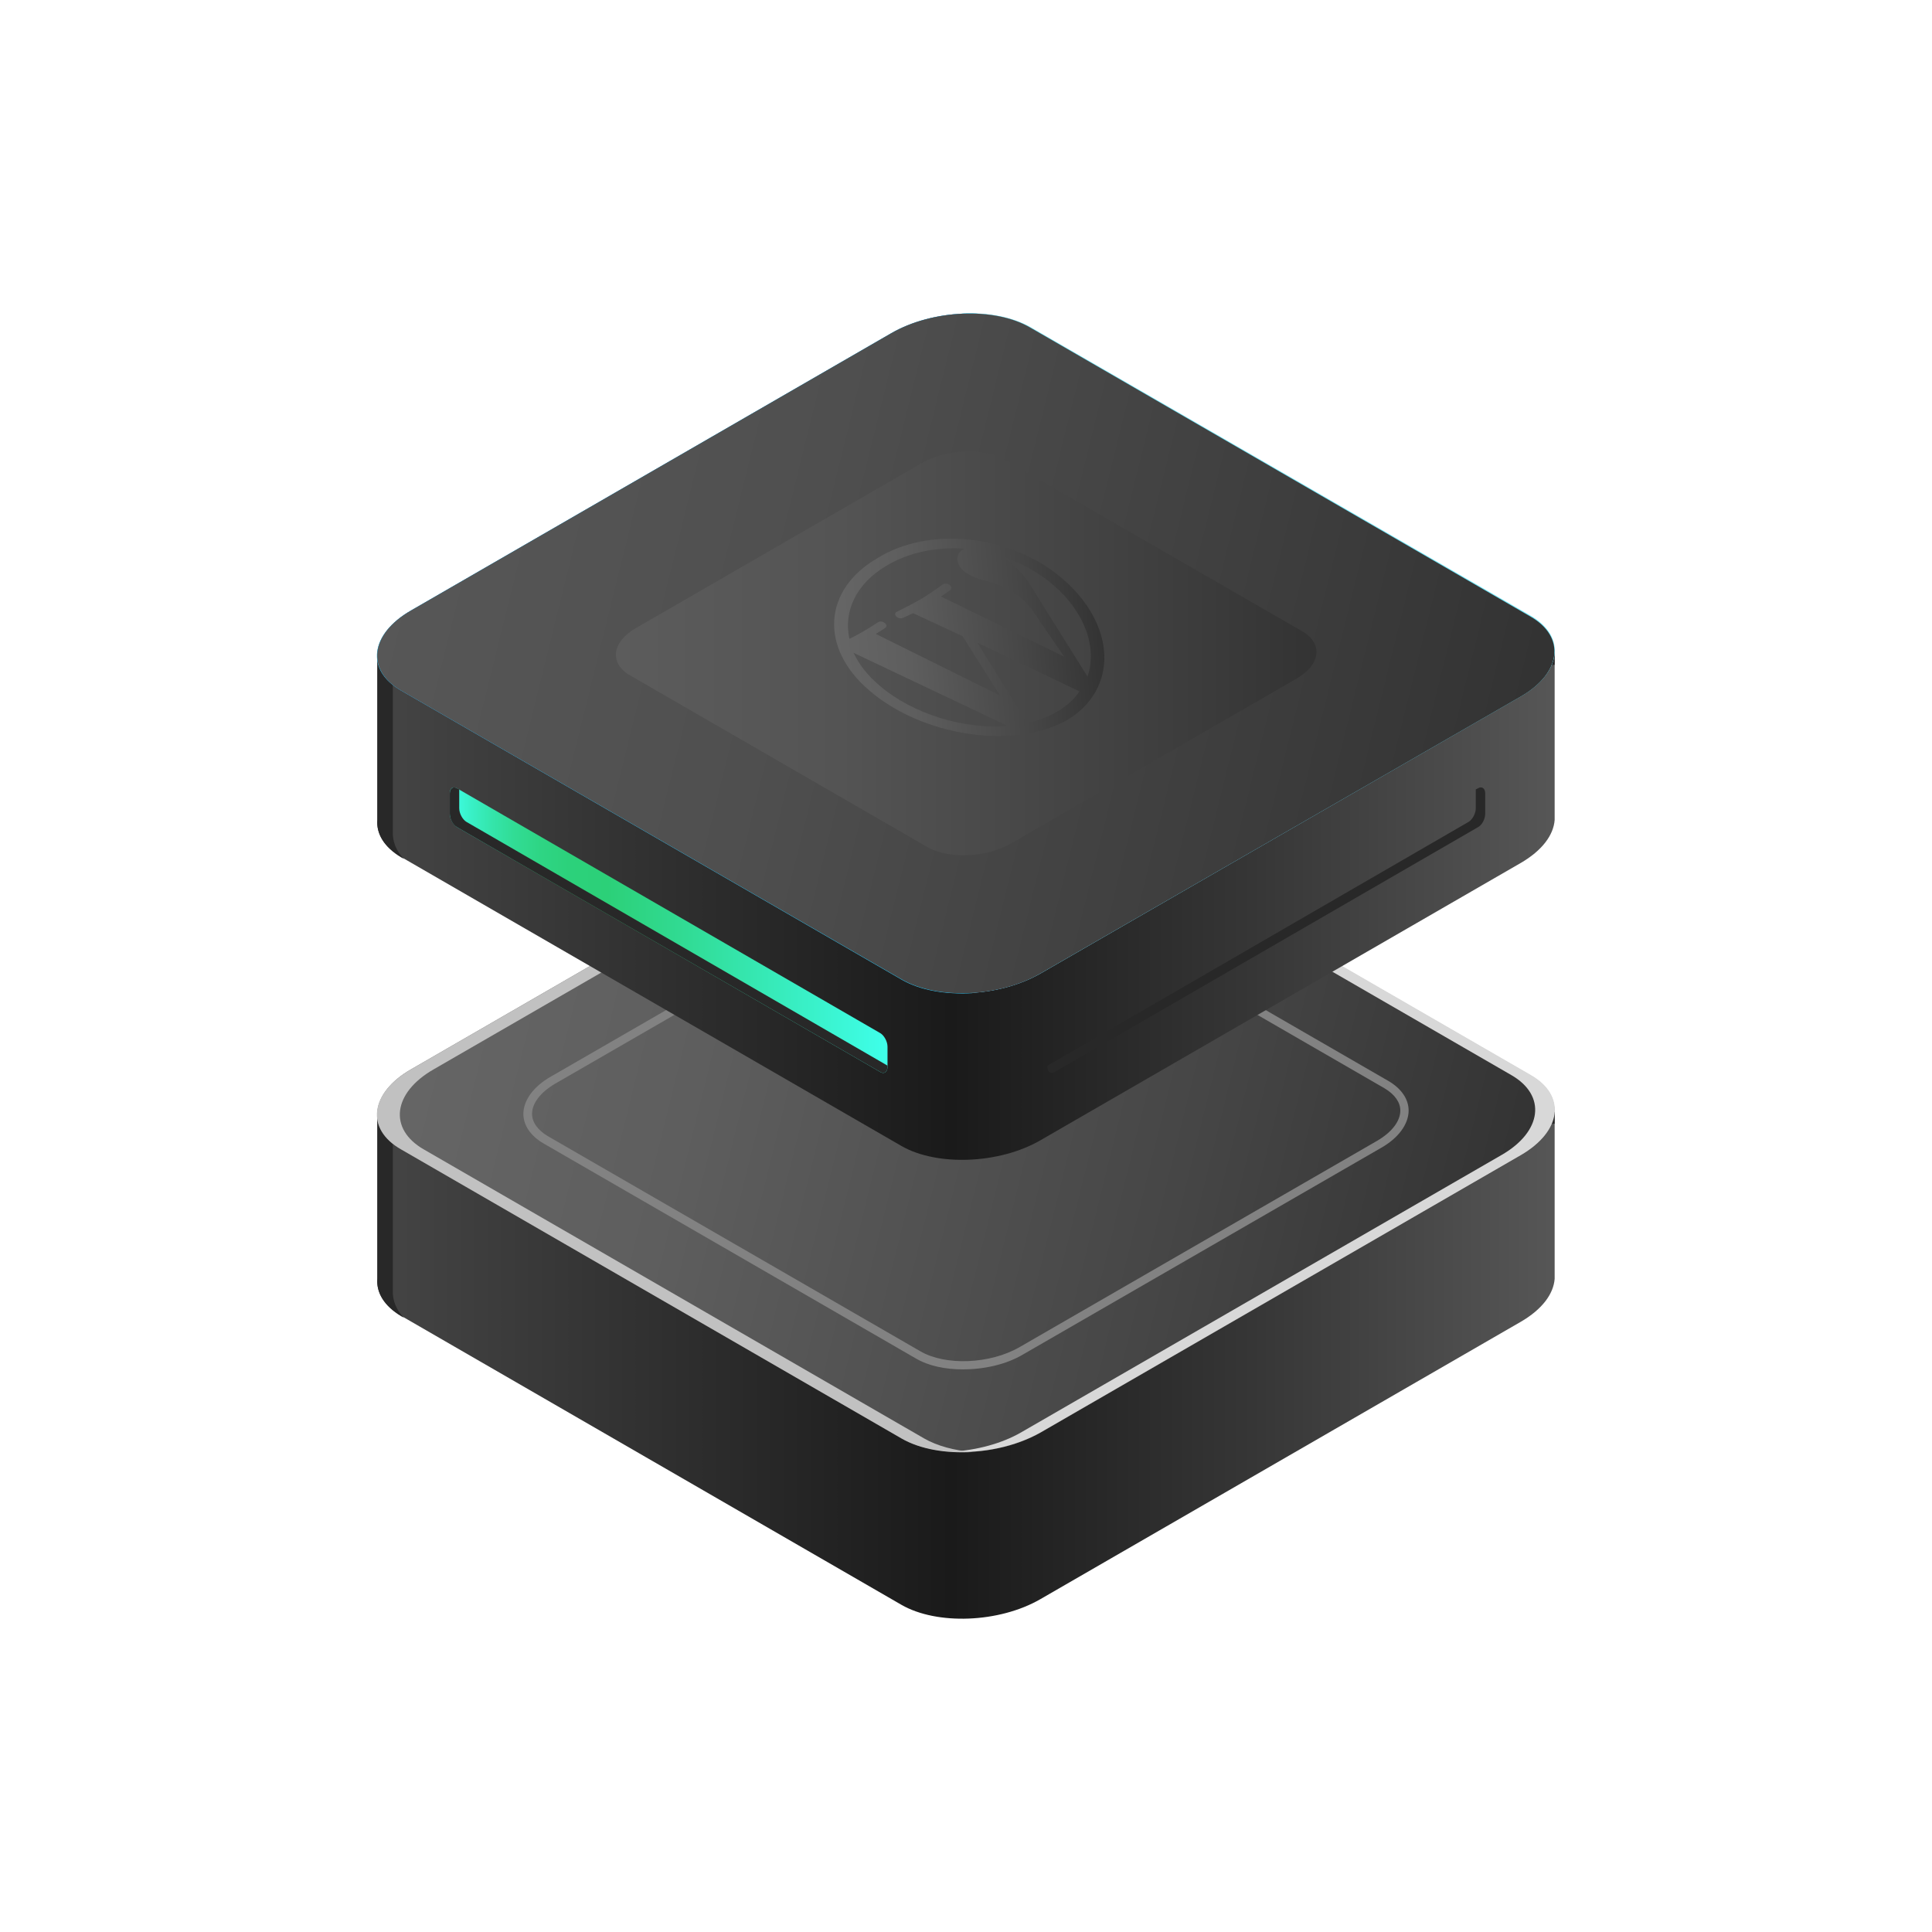
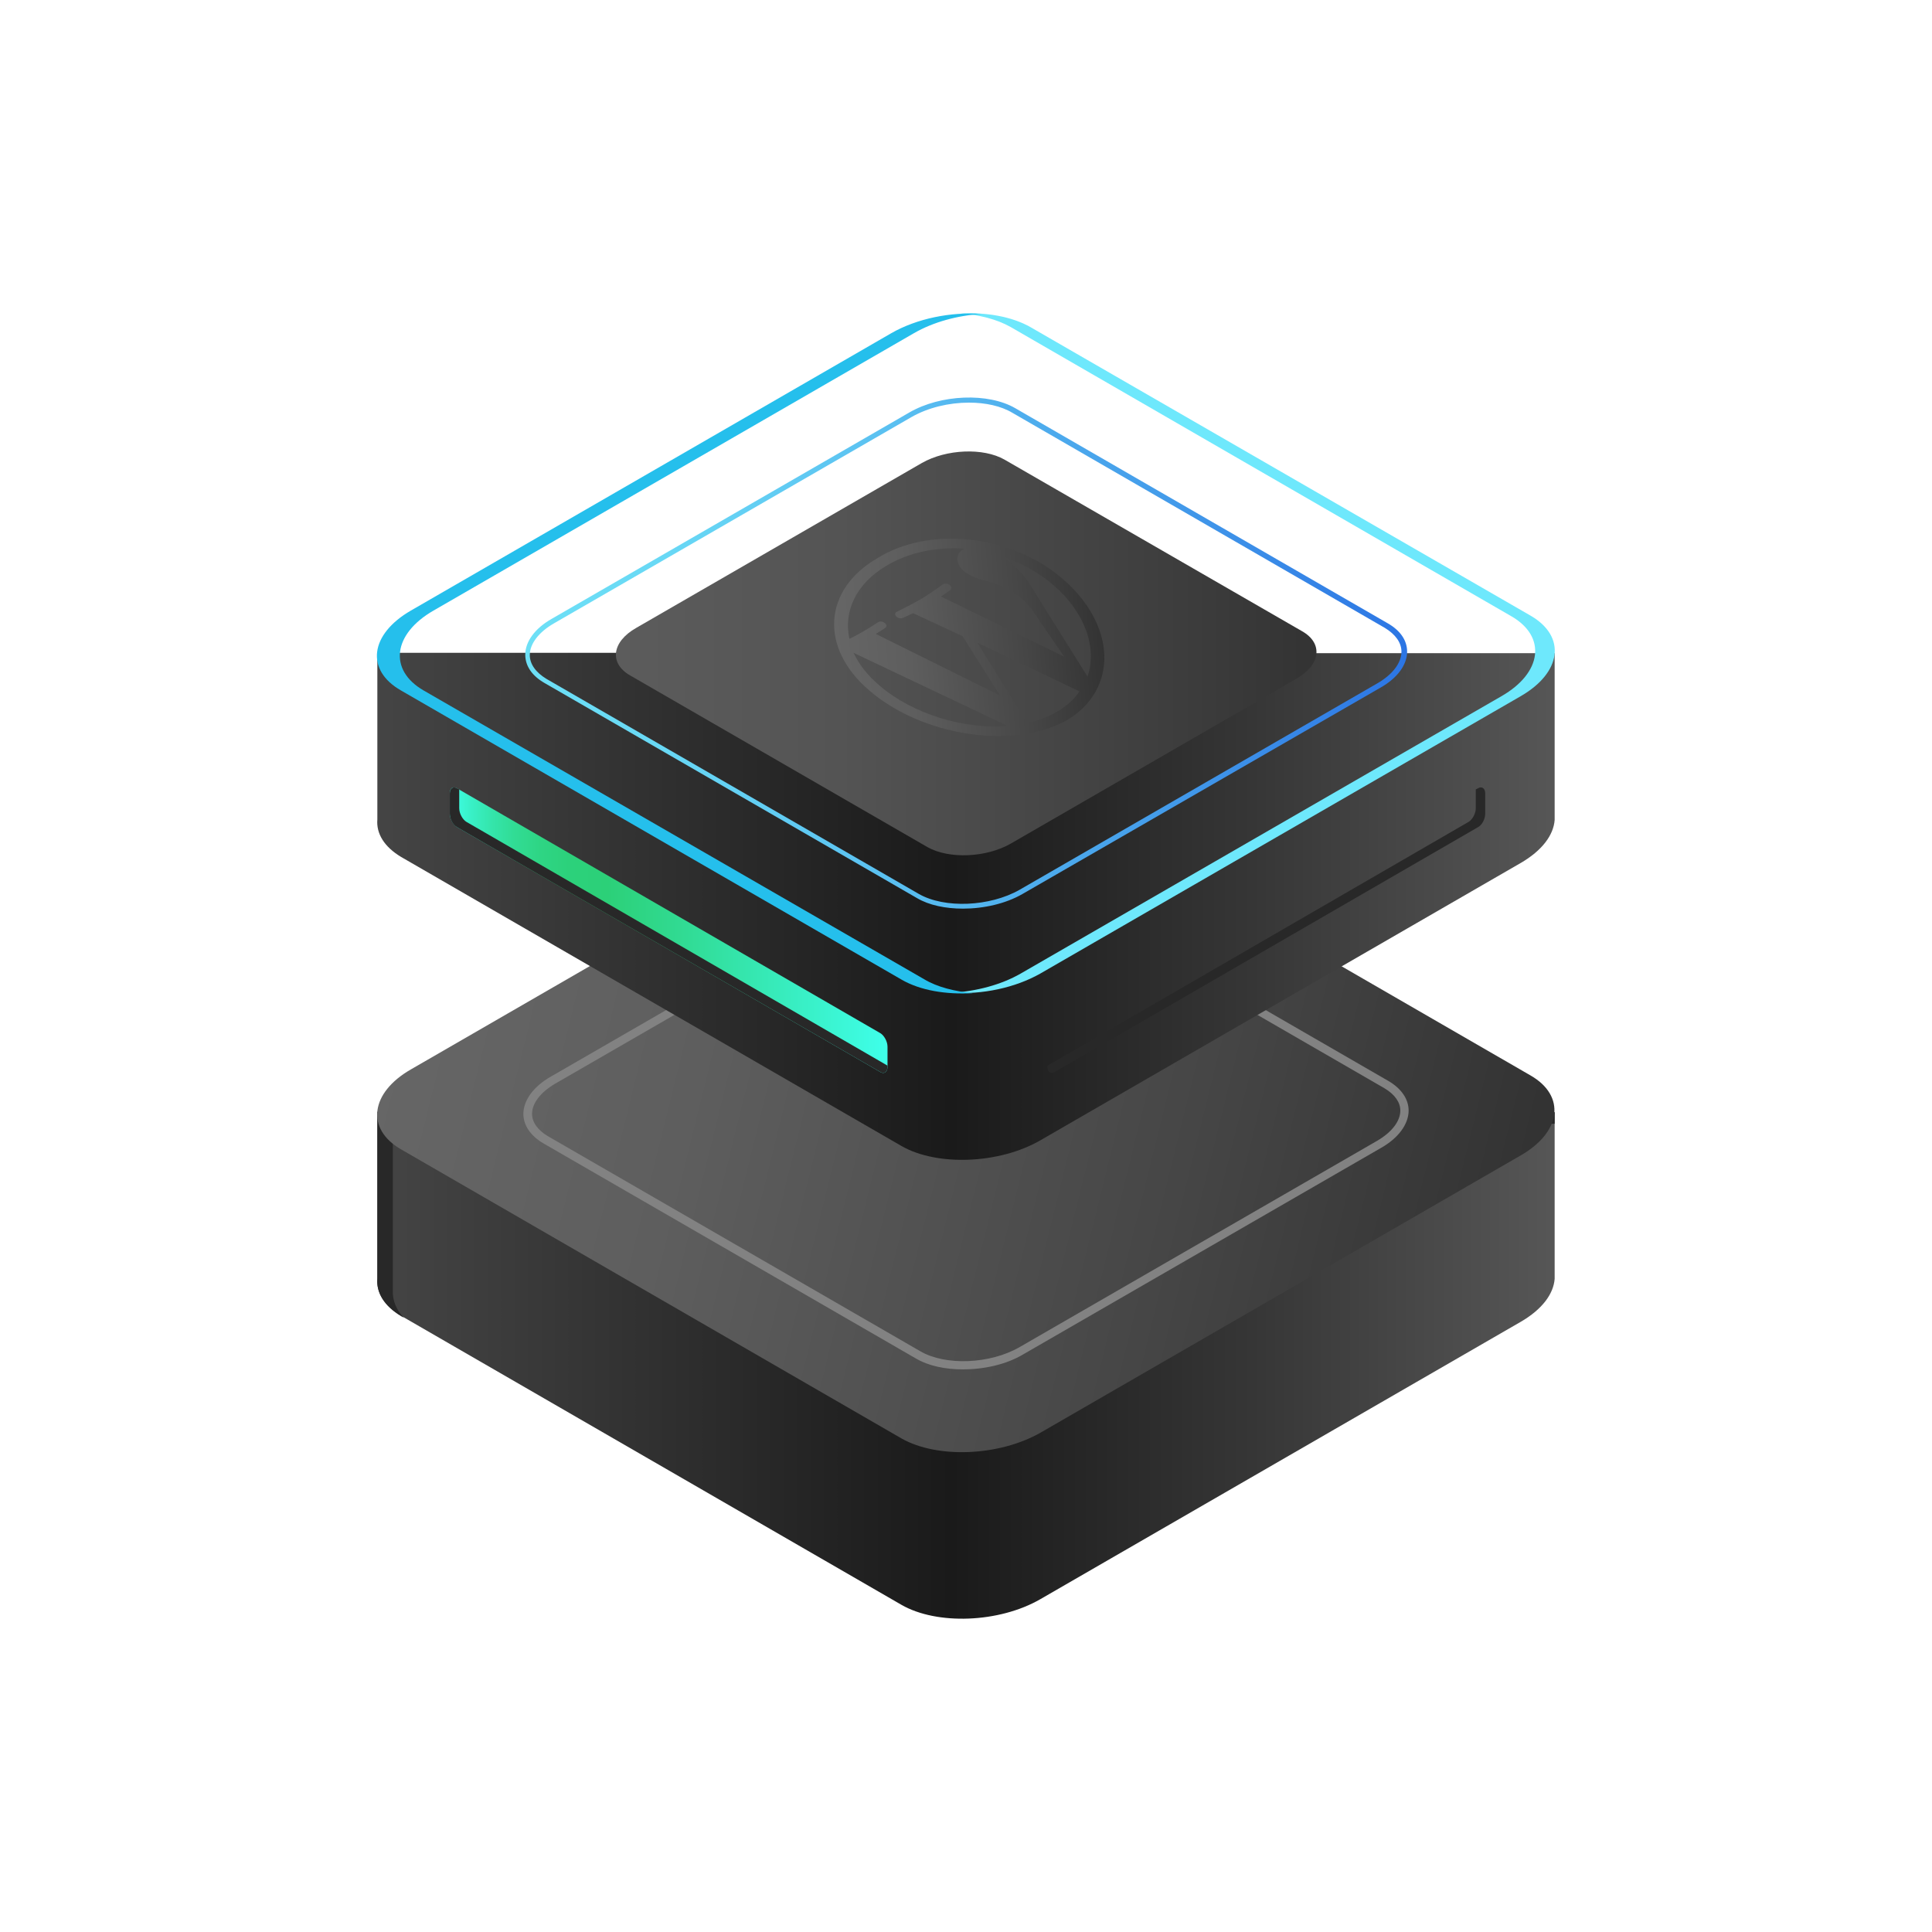
<svg xmlns="http://www.w3.org/2000/svg" version="1.1" id="Layer_1" x="0px" y="0px" viewBox="0 0 512 512" style="enable-background:new 0 0 512 512;" xml:space="preserve">
  <style type="text/css"> .st0{fill:url(#SVGID_1_);} .st1{fill:#282828;} .st2{fill:url(#SVGID_2_);} .st3{fill:#D8D8D8;} .st4{fill:#828282;} .st5{fill:#C1C1C1;} .st6{fill:#480689;} .st7{fill:url(#SVGID_3_);} .st8{fill:url(#SVGID_4_);} .st9{fill:#6EE8FC;} .st10{fill:url(#SVGID_5_);} .st11{fill:#25BFEC;} .st12{fill:url(#SVGID_6_);} .st13{fill:url(#SVGID_7_);} .st14{fill:url(#SVGID_8_);} .st15{fill:url(#SVGID_9_);} </style>
  <g>
    <linearGradient id="SVGID_1_" gradientUnits="userSpaceOnUse" x1="70.432" y1="173.15" x2="450.685" y2="173.15" gradientTransform="matrix(1 0 0 -1 0 512)">
      <stop offset="0" style="stop-color:#4D4D4D" />
      <stop offset="0.478" style="stop-color:#1A1A1A" />
      <stop offset="0.687" style="stop-color:#363636" />
      <stop offset="1" style="stop-color:#666666" />
    </linearGradient>
    <path class="st0" d="M412.1,294.7h-65.8l-73.2-42.3c-9.4-5.4-25.9-4.8-36.8,1.5l-70.6,40.7H100v44.2l0,0c-0.3,3.7,1.8,7.2,6.3,9.9 l132.6,76.6c9.4,5.4,25.9,4.8,36.8-1.5L403,350.3c5.7-3.3,8.7-7.4,9-11.4l0,0v-44.2H412.1z" />
    <path class="st1" d="M104.1,341.9L104.1,341.9v-44.2h65.7l70.6-40.7c10.9-6.3,27.4-7,36.8-1.5l73.2,42.3H412v-3h-65.8L273,252.5 c-9.4-5.4-25.9-4.8-36.8,1.5l-70.6,40.7H100v44.2l0,0c-0.3,3.7,1.8,7.2,6.3,9.9l0.7,0.4C104.9,347,104,344.5,104.1,341.9z" />
    <linearGradient id="SVGID_2_" gradientUnits="userSpaceOnUse" x1="516.748" y1="-388.219" x2="696.114" y2="-232.883" gradientTransform="matrix(0.866 0.5 1 -0.577 38.106 -187.765)">
      <stop offset="0" style="stop-color:#666666" />
      <stop offset="0.273" style="stop-color:#5E5E5E" />
      <stop offset="0.706" style="stop-color:#464646" />
      <stop offset="1" style="stop-color:#333333" />
    </linearGradient>
    <path class="st2" d="M238.9,381.2l-132.6-76.6c-9.4-5.4-8.2-15,2.6-21.2l127.3-73.5c10.9-6.3,27.4-7,36.8-1.5L405.6,285 c9.4,5.4,8.2,15-2.6,21.2l-127.3,73.5C264.8,385.9,248.4,386.6,238.9,381.2z" />
-     <path class="st3" d="M405.7,284.9l-132.6-76.6c-4.9-2.8-11.7-4-18.6-3.6c5,0.3,9.7,1.5,13.4,3.6l132.6,76.6 c9.4,5.4,8.2,15-2.6,21.2l-127.3,73.5c-5.2,3-11.8,4.7-18.2,5.1c8,0.5,16.7-1.3,23.4-5.1l127.3-73.5 C413.9,299.8,415.1,290.3,405.7,284.9z" />
    <path class="st4" d="M255.2,362.9c-4.7,0-9.1-0.9-12.5-2.9L144,303c-3.4-2-5.3-4.8-5.3-7.8c0-3.6,2.7-7.3,7.3-9.9l94.8-54.7 c8.4-4.9,21.2-5.4,28.5-1.1l98.7,57c3.4,2,5.3,4.8,5.3,7.8c0,3.6-2.7,7.3-7.3,9.9l-94.8,54.7C266.7,361.6,260.8,362.9,255.2,362.9z M256.8,228.8c-5.2,0-10.7,1.3-14.9,3.7l-94.8,54.7c-3.9,2.3-6.1,5.2-6.1,8c0,2.2,1.5,4.3,4.2,5.9l98.7,57 c6.7,3.9,18.5,3.4,26.3-1.1l94.8-54.7c3.9-2.3,6.1-5.2,6.1-8c0-2.2-1.5-4.3-4.2-5.9l-98.7-57C265.1,229.6,261.1,228.8,256.8,228.8z " />
-     <path class="st5" d="M244.9,381.2l-132.6-76.6c-9.4-5.4-8.2-15,2.6-21.2l127.3-73.5c5.2-3,11.6-4.7,17.9-5.1 c-8.1-0.6-17.1,1.2-23.9,5.1l-127.3,73.5c-10.9,6.3-12.1,15.8-2.6,21.2l132.6,76.6c5,2.9,11.8,4,18.9,3.6 C252.9,384.4,248.4,383.2,244.9,381.2z" />
  </g>
  <path class="st6" d="M255.2,302.1c-4.7,0-9.1-0.9-12.5-2.9l-98.7-57c-3.4-2-5.3-4.8-5.3-7.8c0-3.6,2.7-7.3,7.3-9.9l94.8-54.7 c8.4-4.9,21.2-5.4,28.5-1.1l98.7,57c3.4,2,5.3,4.8,5.3,7.8c0,3.6-2.7,7.3-7.3,9.9l-94.8,54.7C266.7,300.8,260.8,302.1,255.2,302.1z M256.8,168c-5.2,0-10.7,1.3-14.9,3.7l-94.8,54.7c-3.9,2.3-6.1,5.2-6.1,8c0,2.2,1.5,4.3,4.2,5.9l98.7,57c6.7,3.9,18.5,3.4,26.3-1.1 l94.8-54.7c3.9-2.3,6.1-5.2,6.1-8c0-2.2-1.5-4.3-4.2-5.9l-98.7-57C265.1,168.8,261.1,168,256.8,168z" />
  <linearGradient id="SVGID_3_" gradientUnits="userSpaceOnUse" x1="70.432" y1="294.75" x2="450.685" y2="294.75" gradientTransform="matrix(1 0 0 -1 0 512)">
    <stop offset="0" style="stop-color:#4D4D4D" />
    <stop offset="0.478" style="stop-color:#1A1A1A" />
    <stop offset="0.687" style="stop-color:#363636" />
    <stop offset="1" style="stop-color:#666666" />
  </linearGradient>
  <path class="st7" d="M412.1,173.1h-65.8l-73.2-42.3c-9.4-5.4-25.9-4.8-36.8,1.5L165.7,173H100v44.2l0,0c-0.3,3.7,1.8,7.2,6.3,9.9 l132.6,76.6c9.4,5.4,25.9,4.8,36.8-1.5L403,228.7c5.7-3.3,8.7-7.4,9-11.4l0,0v-44.2H412.1z" />
-   <path class="st1" d="M104.1,220.3L104.1,220.3v-44.2h65.7l70.6-40.7c10.9-6.3,27.4-7,36.8-1.5l73.2,42.3H412v-3h-65.8L273,130.9 c-9.4-5.4-25.9-4.8-36.8,1.5l-70.6,40.7H100v44.2l0,0c-0.3,3.7,1.8,7.2,6.3,9.9l0.7,0.4C104.9,225.4,104,222.9,104.1,220.3z" />
  <linearGradient id="SVGID_4_" gradientUnits="userSpaceOnUse" x1="395.134" y1="-282.909" x2="574.5" y2="-127.573" gradientTransform="matrix(0.866 0.5 1 -0.577 38.106 -187.765)">
    <stop offset="0" style="stop-color:#267FE5" />
    <stop offset="0.17" style="stop-color:#2C87E7" />
    <stop offset="0.441" style="stop-color:#3D9FEB" />
    <stop offset="0.777" style="stop-color:#59C4F2" />
    <stop offset="1" style="stop-color:#6EE1F8" />
  </linearGradient>
-   <path class="st8" d="M238.9,259.5L106.3,183c-9.4-5.4-8.2-15,2.6-21.2l127.3-73.5c10.9-6.3,27.4-7,36.8-1.5l132.6,76.6 c9.4,5.4,8.2,15-2.6,21.2L275.7,258C264.8,264.3,248.4,265,238.9,259.5z" />
  <path class="st9" d="M405.7,163.2L273.1,86.7c-4.9-2.8-11.7-4-18.6-3.6c5,0.3,9.7,1.5,13.4,3.6l132.6,76.6c9.4,5.4,8.2,15-2.6,21.2 L270.5,258c-5.2,3-11.8,4.7-18.2,5.1c8,0.5,16.7-1.3,23.4-5.1L403,184.5C413.9,178.2,415.1,168.7,405.7,163.2z" />
  <linearGradient id="SVGID_5_" gradientUnits="userSpaceOnUse" x1="139.2" y1="338.926" x2="372.9" y2="338.926" gradientTransform="matrix(1 0 0 -1 0 512)">
    <stop offset="0" style="stop-color:#6DE0F6" />
    <stop offset="0.16" style="stop-color:#68D8F5" />
    <stop offset="0.414" style="stop-color:#5AC0F1" />
    <stop offset="0.729" style="stop-color:#439BEA" />
    <stop offset="1" style="stop-color:#2C75E4" />
  </linearGradient>
  <path class="st10" d="M255.2,240.8c-4.6,0-9-0.9-12.2-2.8l-98.7-57c-3.3-1.9-5.1-4.5-5.1-7.5c0-3.5,2.6-7,7-9.5l94.8-54.7 c8.3-4.8,20.9-5.3,28.1-1.1l98.7,57c3.3,1.9,5.1,4.5,5.1,7.5c0,3.5-2.6,7-7,9.5L271,236.9C266.5,239.5,260.7,240.8,255.2,240.8z M256.8,106.7c-5.3,0-10.8,1.3-15.2,3.8l-94.8,54.7c-4,2.3-6.4,5.4-6.4,8.4c0,2.4,1.6,4.6,4.4,6.3l98.7,57 c6.8,3.9,18.8,3.4,26.7-1.1l94.8-54.7c4-2.3,6.4-5.4,6.4-8.4c0-2.4-1.6-4.6-4.4-6.3l-98.7-57C265.3,107.6,261.2,106.7,256.8,106.7z" />
  <path class="st11" d="M244.9,259.5L112.3,183c-9.4-5.4-8.2-15,2.6-21.2l127.3-73.5c5.2-3,11.6-4.7,17.9-5.1 c-8.1-0.6-17.1,1.2-23.9,5.1l-127.3,73.5c-10.9,6.3-12.1,15.8-2.6,21.2l132.6,76.6c5,2.9,11.8,4,18.9,3.6 C252.9,262.7,248.4,261.6,244.9,259.5z" />
  <path class="st1" d="M389.2,217.8c1-0.6,1.9-2.2,1.9-3.6v-5l0.6-0.3c1-0.6,1.9,0,1.9,1.4v5.3c0,1.4-0.8,3-1.9,3.6l-112.2,64.9 c-1,0.6-1.9,0-1.9-1.4v-0.3L389.2,217.8z" />
  <linearGradient id="SVGID_6_" gradientUnits="userSpaceOnUse" x1="119.2" y1="265.5" x2="235.2" y2="265.5" gradientTransform="matrix(1 0 0 -1 0 512)">
    <stop offset="0" style="stop-color:#3FFFEA" />
    <stop offset="4.627878e-02" style="stop-color:#39F1C8" />
    <stop offset="9.608101e-02" style="stop-color:#34E5AB" />
    <stop offset="0.149" style="stop-color:#31DC94" />
    <stop offset="0.207" style="stop-color:#2ED584" />
    <stop offset="0.272" style="stop-color:#2CD17B" />
    <stop offset="0.36" style="stop-color:#2CD078" />
    <stop offset="0.537" style="stop-color:#31DB94" />
    <stop offset="0.917" style="stop-color:#3CF8DA" />
    <stop offset="1" style="stop-color:#3FFFEA" />
  </linearGradient>
  <path class="st12" d="M233.3,284.1l-112.2-64.9c-1-0.6-1.9-2.2-1.9-3.6v-5.3c0-1.4,0.8-2,1.9-1.4l112.2,64.9c1,0.6,1.9,2.2,1.9,3.6 v5.3C235.2,284.1,234.3,284.7,233.3,284.1z" />
  <path class="st1" d="M123.6,217.8c-1-0.6-1.9-2.2-1.9-3.6v-5l-0.6-0.3c-1-0.6-1.9,0-1.9,1.4v5.3c0,1.4,0.8,3,1.9,3.6l112.2,64.9 c1,0.6,1.9,0,1.9-1.4v-0.3L123.6,217.8z" />
  <linearGradient id="SVGID_7_" gradientUnits="userSpaceOnUse" x1="395.134" y1="-282.909" x2="574.5" y2="-127.573" gradientTransform="matrix(0.866 0.5 1 -0.577 38.106 -187.765)">
    <stop offset="0" style="stop-color:#575757" />
    <stop offset="0.351" style="stop-color:#4F4F4F" />
    <stop offset="0.909" style="stop-color:#373737" />
    <stop offset="1" style="stop-color:#333333" />
  </linearGradient>
-   <path class="st13" d="M238.9,259.5L106.3,183c-9.4-5.4-8.2-15,2.6-21.2l127.3-73.5c10.9-6.3,27.4-7,36.8-1.5l132.6,76.6 c9.4,5.4,8.2,15-2.6,21.2L275.7,258C264.8,264.3,248.4,265,238.9,259.5z" />
  <linearGradient id="SVGID_8_" gradientUnits="userSpaceOnUse" x1="163.222" y1="338.85" x2="348.878" y2="338.85" gradientTransform="matrix(1 0 0 -1 0 512)">
    <stop offset="0" style="stop-color:#5C5C5C" />
    <stop offset="0.319" style="stop-color:#545454" />
    <stop offset="0.827" style="stop-color:#3C3C3C" />
    <stop offset="1" style="stop-color:#333333" />
  </linearGradient>
  <path class="st14" d="M245.8,224.5L167,179c-5.6-3.2-4.9-8.9,1.6-12.6l75.7-43.7c6.5-3.7,16.3-4.1,21.9-0.9l78.9,45.5 c5.6,3.2,4.9,8.9-1.6,12.6l-75.7,43.7C261.3,227.3,251.5,227.7,245.8,224.5z" />
  <g>
    <g>
      <linearGradient id="SVGID_9_" gradientUnits="userSpaceOnUse" x1="220.961" y1="169.262" x2="291.723" y2="169.262" gradientTransform="matrix(0.997 -8.142380e-02 8.142380e-02 0.997 -12.485 21.26)">
        <stop offset="0" style="stop-color:#666666" />
        <stop offset="0.273" style="stop-color:#5E5E5E" />
        <stop offset="0.706" style="stop-color:#464646" />
        <stop offset="1" style="stop-color:#333333" />
      </linearGradient>
      <path class="st15" d="M232.4,148c-14.1,8.2-15.4,23.6-2,35c13.8,11.9,37.6,15.8,52.1,8c14.1-8.2,13.3-25.5-1-37.7 C267.7,141.5,246,139.4,232.4,148z M233.1,181.7c-3.2-2.7-5.5-5.7-6.9-8.7l40.9,19.4C255.4,193.3,242,189.3,233.1,181.7 L233.1,181.7z M279.8,188.8c-2.3,1.3-4.9,2.2-7.6,2.8l-13.2-21.3l26.6,12.7c0.2,0.1,0.3,0.1,0.5,0.2 C284.6,185.4,282.5,187.3,279.8,188.8L279.8,188.8z M249.4,158.1L249.4,158.1c1.3-0.9,2.4-1.7,2.4-1.7c1.1-0.9-0.8-2.3-2-1.5 c0,0-3.4,2.5-5.8,3.9c-2.2,1.3-6.3,3.3-6.3,3.3c-1.3,0.6,0.3,2.3,1.7,1.6c0,0,1.3-0.6,2.6-1.2l13.1,6.1l9.9,15.7L232.1,168 c1.3-0.8,2.5-1.6,2.5-1.6c1.1-0.8-0.8-2.2-1.9-1.5c0,0-3.5,2.3-6,3.6c-0.4,0.2-1,0.5-1.6,0.8c-1.6-7.3,1.8-14.6,9.7-19.3 c5.9-3.6,13.3-5.1,20.7-4.6c-0.1,0.1-0.2,0.1-0.3,0.2c-2.2,1.4-1.8,4,0.2,5.7c1.8,1.6,4.4,2.2,7.4,3.1c2.3,0.7,5.2,1.8,8,4.2 c1.9,1.7,3.5,4.1,5.7,7.4l5.5,8L249.4,158.1z M265.6,147.5c4.9,1.6,9.5,4.1,13.5,7.5c8.5,7.3,11.7,16.7,9.1,24.3l0,0l-13.7-21.9 c-2-3.6-4.1-6.1-6.4-8C267.2,148.6,266.4,148,265.6,147.5L265.6,147.5z" />
    </g>
  </g>
</svg>